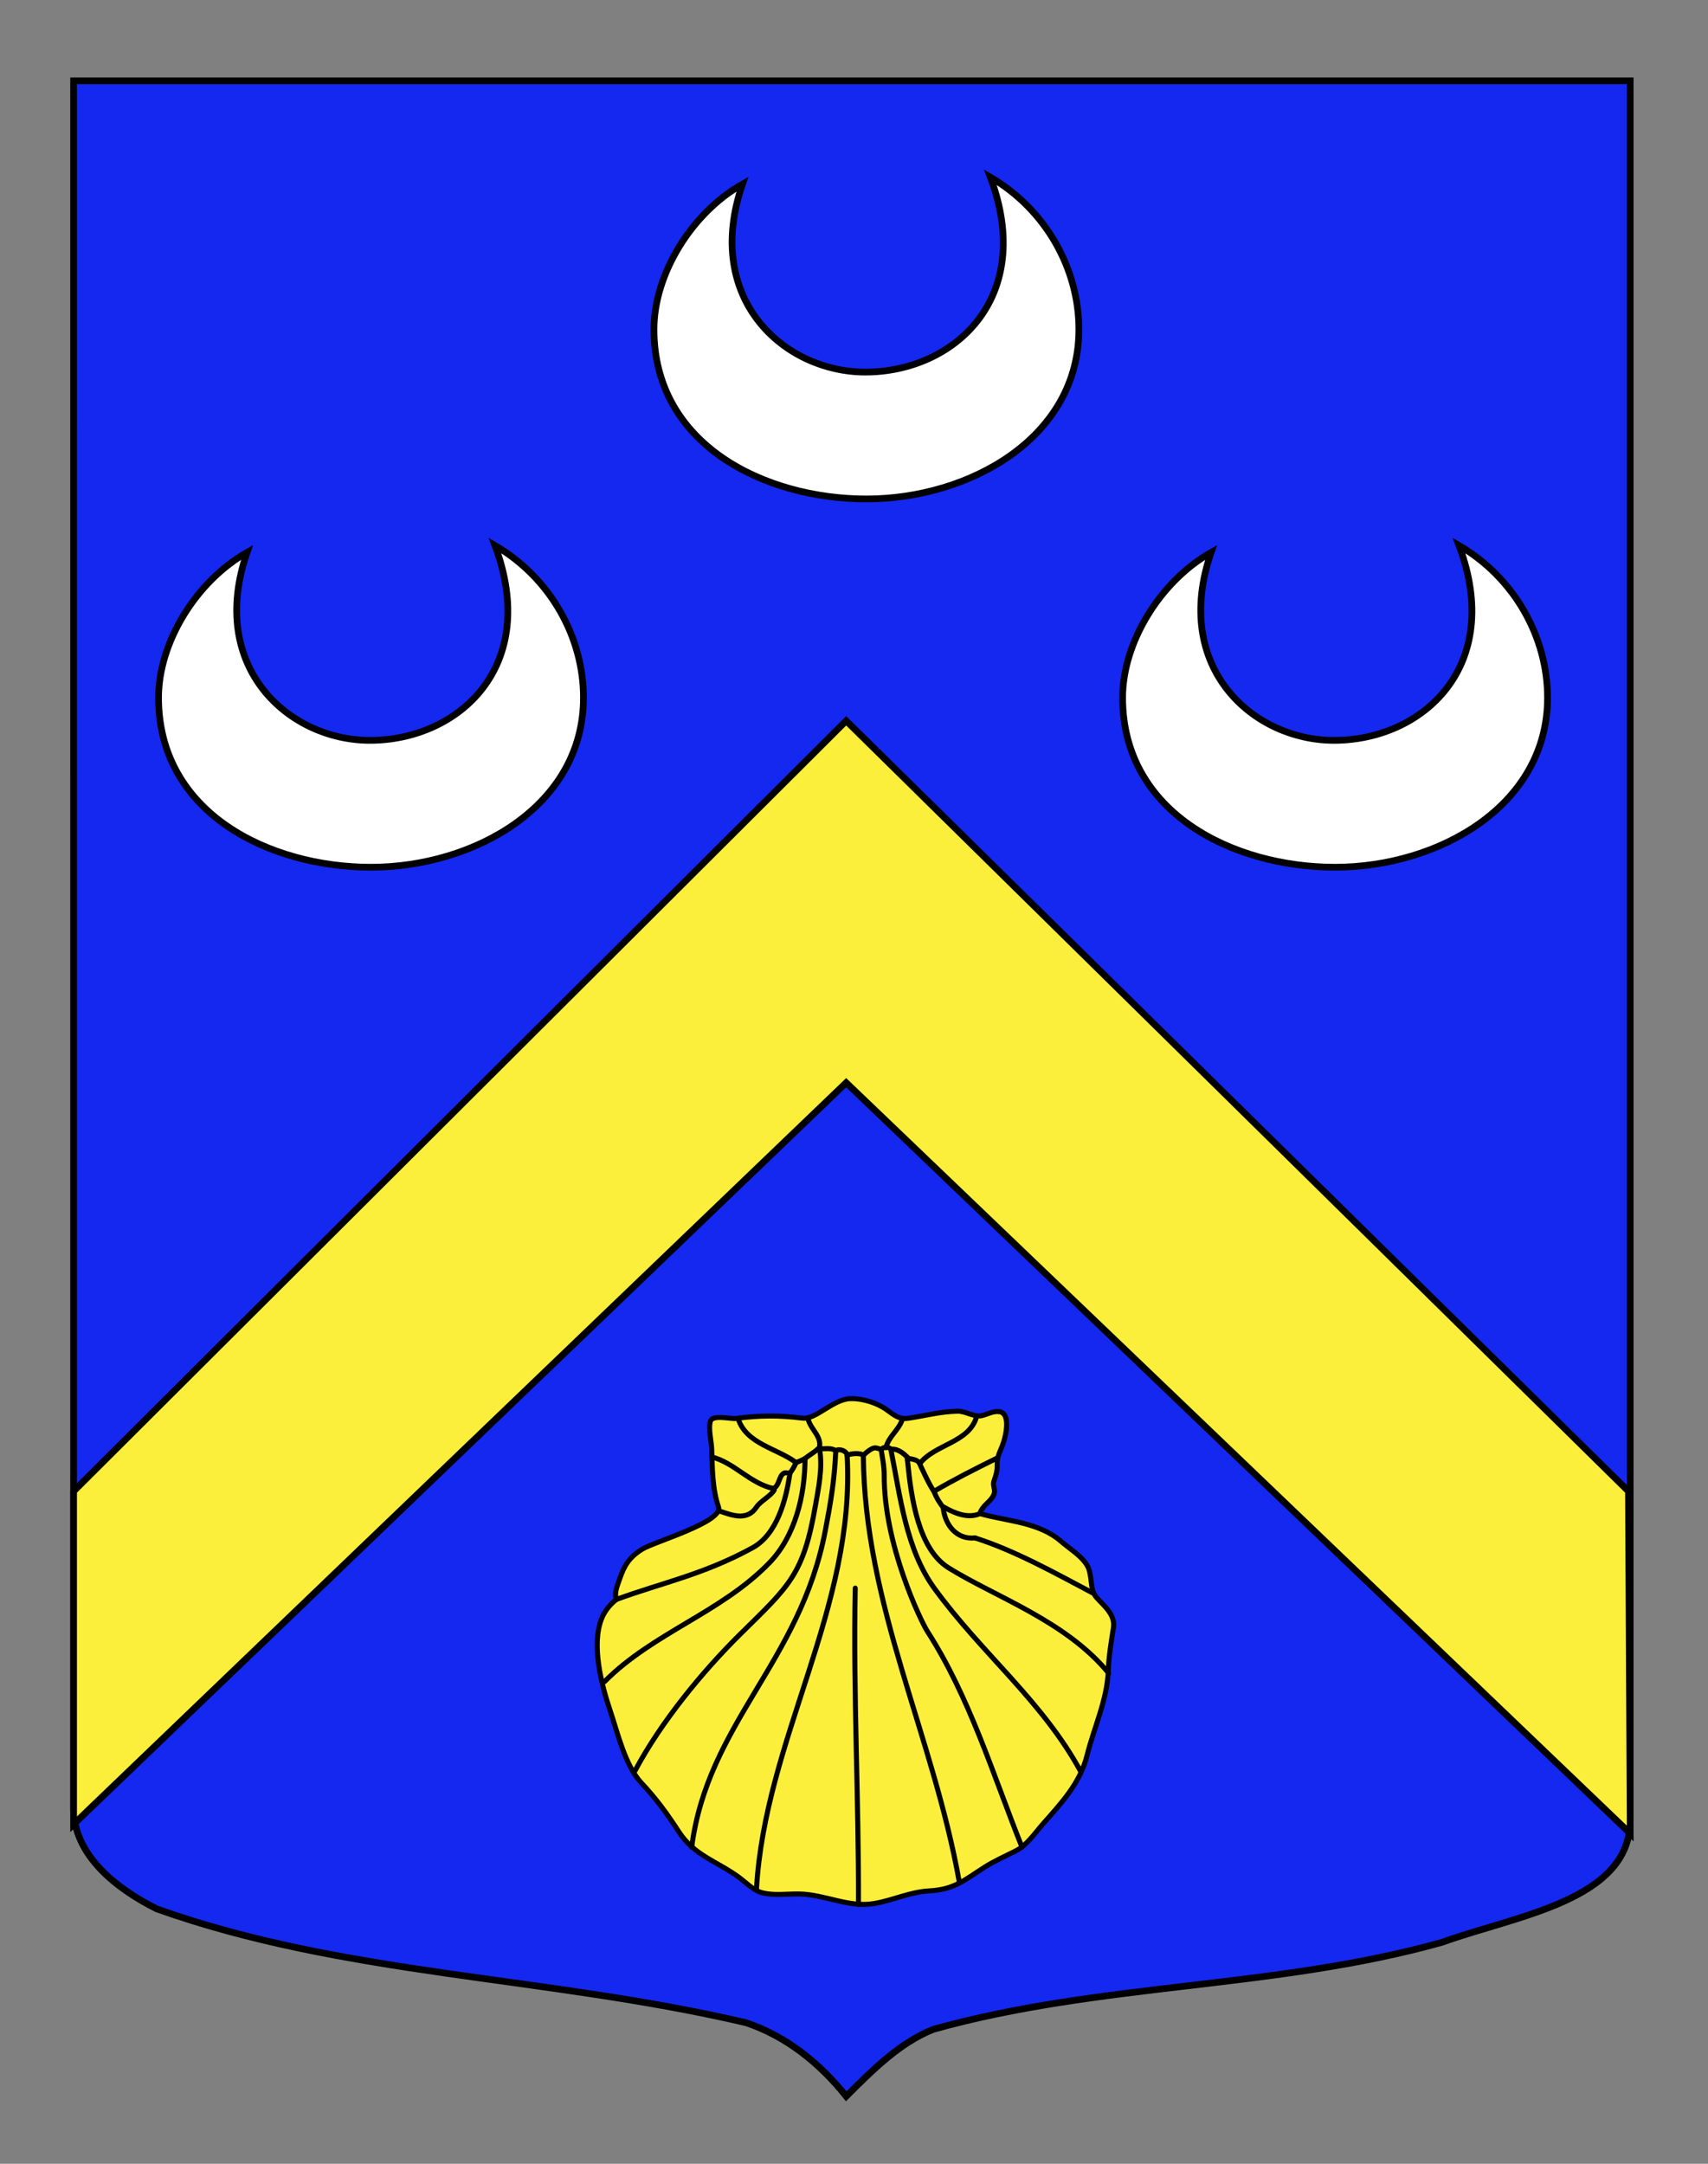
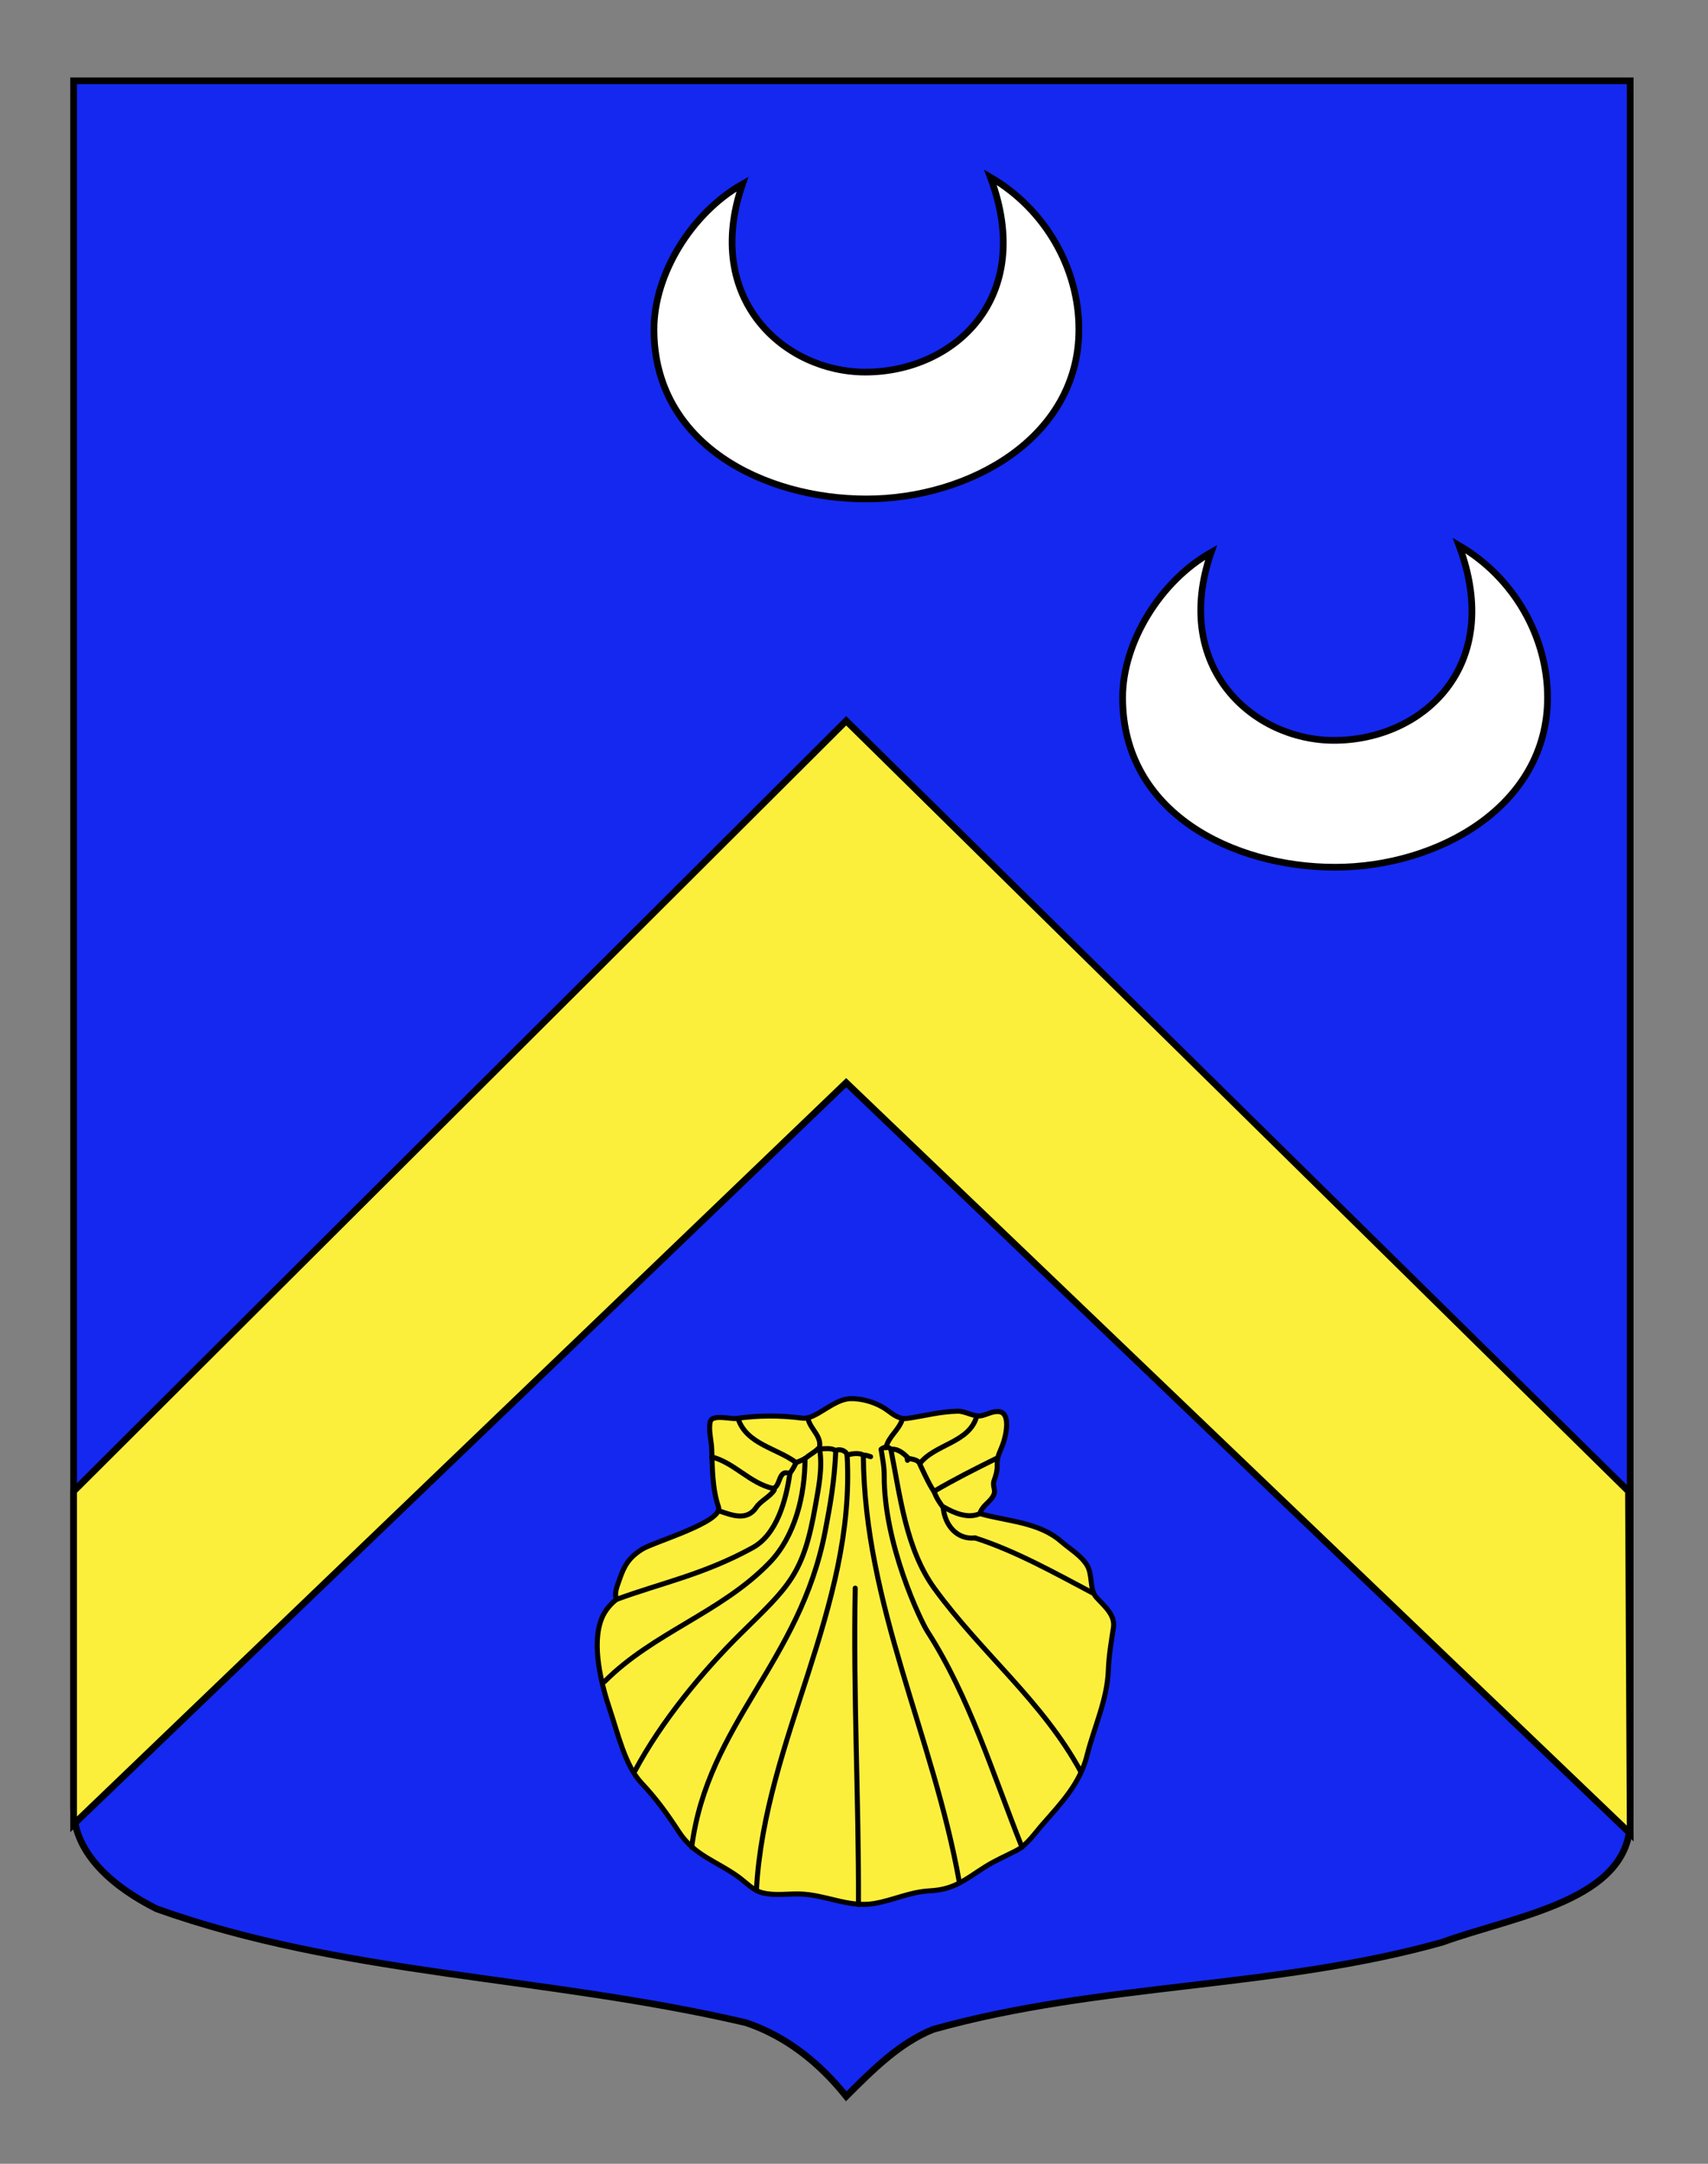
<svg xmlns="http://www.w3.org/2000/svg" version="1.1" id="Calque_1" x="0px" y="0px" width="255.118px" height="323.148px" viewBox="0 0 255.118 323.148" enable-background="new 0 0 255.118 323.148" xml:space="preserve">
  <rect x="0" y="0" width="255.118" height="323.148" fill="#808080" stroke="none" />
  <path fill="#1428F0" stroke="#000000" d="M10.994,12.075c78,0,154.504,0,232.504,0c0,135.583,0,149.083,0,259.75  c0,12.043-17.099,14.25-28.1,18.25c-25,7-51,6-76,12.999c-5,2-9,6-13,10c-4-5-9-9-15-11c-30-6.999-60-6.999-88-16.999  c-6-3-12.406-8-12.406-15C10.994,246.533,10.994,148.45,10.994,12.075z" />
  <g>
    <g>
      <polygon fill="#FCEF3C" stroke="#000000" points="243.239,222.714 126.39,107.648 10.994,222.714 10.994,272.451 126.39,161.697     243.5,273.828   " />
    </g>
  </g>
  <path fill="#FFFFFF" stroke="#000000" d="M97.681,49.198c0,17.223,16.529,25.318,31.735,25.318c15.372,0,31.734-9.128,31.734-25.318  c0-9.064-4.958-17.914-13.222-22.735c6.775,18.084-5.456,29.108-18.68,29.108c-12.065,0-24.296-10.85-18.346-28.075  C103.301,31.803,97.681,40.93,97.681,49.198z" />
-   <path fill="#FFFFFF" stroke="#000000" d="M23.681,104.198c0,17.223,16.529,25.318,31.735,25.318  c15.372,0,31.734-9.128,31.734-25.318c0-9.064-4.958-17.914-13.222-22.735c6.775,18.084-5.456,29.108-18.68,29.108  c-12.065,0-24.296-10.85-18.346-28.075C29.301,86.803,23.681,95.93,23.681,104.198z" />
  <path fill="#FFFFFF" stroke="#000000" d="M167.681,104.198c0,17.223,16.528,25.318,31.735,25.318  c15.372,0,31.734-9.128,31.734-25.318c0-9.064-4.958-17.914-13.222-22.735c6.775,18.084-5.456,29.108-18.68,29.108  c-12.065,0-24.296-10.85-18.346-28.075C173.301,86.803,167.681,95.93,167.681,104.198z" />
  <g id="Coquille">
    <path fill="#FCEF3C" stroke="#000000" stroke-width="0.75" stroke-linecap="round" d="M148.393,223.332   c0.43-0.856-0.219-1.355,0.086-2.203c0.266-0.74,0.495-1.461,0.464-2.262c-0.058-1.499,0.493-2.05,0.963-3.509   c0.35-1.083,1.099-4.409-0.751-4.544c-0.9-0.066-1.651,0.4-2.497,0.605c-1.14,0.274-2.425-0.689-3.617-0.663   c-2.672,0.06-4.838,0.681-7.414,1.062c-1.325,0.198-2.148-0.52-3.16-1.255c-1.477-1.071-3.619-1.724-5.43-1.681   c-2.604,0.064-5.177,3.167-7.178,2.912c-3.471-0.439-6.491-0.421-9.933,0.051c-0.771,0.104-3.493-0.629-3.819,0.416   c-0.334,1.078,0.158,2.984,0.196,4.098c0.094,2.832,0.082,5.989,1.015,8.689c0.775,2.248-9.656,5.215-11.422,6.33   c-1.938,1.222-2.671,2.443-3.371,4.525c-0.324,0.962-0.799,1.918-0.459,2.969c-0.94,0.744-1.724,1.688-2.181,2.807   c-1.59,3.889-0.068,9.891,1.223,13.705c1.134,3.347,2.247,8.275,4.688,10.881c2.264,2.416,3.803,4.547,5.613,7.323   c2.307,3.538,5.743,4.417,8.94,6.762c1.058,0.776,2.154,1.966,3.457,2.312c1.802,0.481,3.76,0.154,5.596,0.192   c3.865,0.081,7.306,2.069,11.142,1.43c2.905-0.484,5.271-1.723,8.297-1.893c3.71-0.207,5.17-1.59,8.272-3.565   c1.488-0.948,3.121-1.642,4.685-2.45c1.608-0.833,2.765-2.591,3.946-3.934c2.836-3.227,5.58-6.109,6.627-10.295   c1.056-4.218,3.018-8.295,3.175-12.693c0.078-2.178,0.431-4.213,0.763-6.356c0.302-1.958-1.405-3.255-2.569-4.563   c-1.031-1.16-0.507-3.357-1.379-4.78c-0.893-1.46-2.594-2.446-3.867-3.554c-3.336-2.904-8.07-2.994-12.13-4.146   C146.722,224.811,147.852,224.406,148.393,223.332C148.665,222.791,147.88,224.348,148.393,223.332z" />
    <g id="Nervures_bas">
      <path fill="#FCEF3C" stroke="#000000" stroke-width="0.75" stroke-linecap="round" d="M103.313,275.878    c2.396-18.528,16.197-27.646,19.948-47.232c0.746-3.896,1.38-7.362,1.579-12.024" />
      <path fill="#FCEF3C" stroke="#000000" stroke-width="0.75" stroke-linecap="round" d="M112.988,282.167    c1.259-22.443,14.817-41.975,13.545-64.82" />
      <path fill="#FCEF3C" stroke="#000000" stroke-width="0.75" stroke-linecap="round" d="M152.655,275.878    c-4.332-10.831-7.838-22.456-14.135-32.241c-0.961-1.492-6.501-12.982-6.45-23.291c0.007-1.376-0.273-2.617-0.458-3.887" />
      <path fill="#FCEF3C" stroke="#000000" stroke-width="0.75" stroke-linecap="round" d="M161.431,264.588    c-5.679-10.479-14.754-17.604-21.832-27.322c-4.291-5.893-5.129-13.771-6.536-20.807" />
-       <path fill="#FCEF3C" stroke="#000000" stroke-width="0.75" stroke-linecap="round" d="M165.594,249.877    c-6.351-7.768-16.94-11.39-23.896-15.715c-4.493-2.793-5.596-10.336-6.152-16.068" />
      <path fill="#FCEF3C" stroke="#000000" stroke-width="0.75" stroke-linecap="round" d="M94.849,264.459    c3.888-7.324,10.154-14.918,15.763-20.451c7.276-7.18,9.396-8.787,11.198-19.23c0.415-2.409,1.1-5.473,0.611-8.396" />
      <path fill="#FCEF3C" stroke="#000000" stroke-width="0.75" stroke-linecap="round" d="M128.226,284.433    c0.056-15.87-0.798-31.351-0.484-47.252" />
      <path fill="#FCEF3C" stroke="#000000" stroke-width="0.75" stroke-linecap="round" d="M143.29,281.089    c-3.88-21.842-14.175-41.345-14.339-63.741" />
      <path fill="#FCEF3C" stroke="#000000" stroke-width="0.75" stroke-linecap="round" d="M90.298,251.141    c7.272-7.313,17.409-10.296,24.626-17.744c3.823-3.947,5.314-10.03,5.319-15.566" />
      <path fill="#FCEF3C" stroke="#000000" stroke-width="0.75" stroke-linecap="round" d="M163.215,237.905    c-5.563-2.935-11.531-6.294-17.575-8.223" />
      <path fill="#FCEF3C" stroke="#000000" stroke-width="0.75" stroke-linecap="round" d="M145.64,229.682    c-2.75,0.289-4.52-1.938-4.764-4.553" />
      <path fill="#FCEF3C" stroke="#000000" stroke-width="0.75" stroke-linecap="round" d="M92.066,238.873    c6.701-2.476,13.022-3.702,20.362-7.735c3.623-1.991,4.998-7.137,5.558-11.13" />
    </g>
    <g id="Nervures_haut">
      <path fill="#FCEF3C" stroke="#000000" stroke-width="0.75" stroke-linecap="round" d="M124.839,216.621    c0.669-0.313,1.651,0.109,1.693,0.726" />
      <path fill="#FCEF3C" stroke="#000000" stroke-width="0.75" stroke-linecap="round" d="M126.533,217.347    c0.473-0.269,1.985-0.419,2.419,0" />
      <path fill="#FCEF3C" stroke="#000000" stroke-width="0.75" stroke-linecap="round" d="M122.421,216.379    c0.653,0.012,1.832-0.192,2.347,0.261" />
      <path fill="#FCEF3C" stroke="#000000" stroke-width="0.75" stroke-linecap="round" d="M133.173,216.444    c0.998-0.121,1.959,0.789,2.309,1.145" />
      <path fill="#FCEF3C" stroke="#000000" stroke-width="0.75" stroke-linecap="round" d="M137.368,218.604    c2.269-2.957,7.408-3.109,8.514-7.062" />
-       <path fill="#FCEF3C" stroke="#000000" stroke-width="0.75" stroke-linecap="round" d="M137.901,219.887" />
      <path fill="#FCEF3C" stroke="#000000" stroke-width="0.75" stroke-linecap="round" d="M120.244,217.83    c0.616-0.523,1.344-0.895,1.936-1.451" />
-       <path fill="#FCEF3C" stroke="#000000" stroke-width="0.75" stroke-linecap="round" d="M128.952,217.347    c0.437-0.438,1.123-0.991,1.572-1.089c0.411-0.09,0.764,0.129,1.087,0.201" />
+       <path fill="#FCEF3C" stroke="#000000" stroke-width="0.75" stroke-linecap="round" d="M128.952,217.347    c0.411-0.09,0.764,0.129,1.087,0.201" />
      <path fill="#FCEF3C" stroke="#000000" stroke-width="0.75" stroke-linecap="round" d="M131.611,216.459    c0.429-0.409,1.019-0.453,1.472-0.03" />
      <path fill="#FCEF3C" stroke="#000000" stroke-width="0.75" stroke-linecap="round" d="M117.987,220.008    c0.367-0.455,0.633-0.965,0.927-1.572" />
      <path fill="#FCEF3C" stroke="#000000" stroke-width="0.75" stroke-linecap="round" d="M118.914,218.436    c-2.85-2.154-7.43-2.748-8.667-6.57" />
      <path fill="#FCEF3C" stroke="#000000" stroke-width="0.75" stroke-linecap="round" d="M122.179,216.379    c0.057-0.011,0.114-0.023,0.172-0.035" />
      <path fill="#FCEF3C" stroke="#000000" stroke-width="0.75" stroke-linecap="round" d="M122.351,216.344    c0.514-1.721-1.198-2.795-1.623-4.318" />
      <path fill="#FCEF3C" stroke="#000000" stroke-width="0.75" stroke-linecap="round" d="M134.756,212.027    c-0.516,1.579-2.087,2.554-2.418,4.192" />
      <path fill="#FCEF3C" stroke="#000000" stroke-width="0.75" stroke-linecap="round" d="M134.272,216.379" />
      <path fill="#FCEF3C" stroke="#000000" stroke-width="0.75" stroke-linecap="round" d="M133.063,216.459" />
      <path fill="#FCEF3C" stroke="#000000" stroke-width="0.75" stroke-linecap="round" d="M135.623,217.789    c0.85,0.18,1.481,0.227,1.745,0.815c0,0,1.471,3.29,2.14,4.121" />
      <path fill="#FCEF3C" stroke="#000000" stroke-width="0.75" stroke-linecap="round" d="M139.508,222.725    c3.013-1.77,6.176-3.367,9.275-4.895" />
      <path fill="#FCEF3C" stroke="#000000" stroke-width="0.75" stroke-linecap="round" d="M135.547,218.094    c-0.037-0.172-0.052-0.339-0.066-0.505" />
      <path fill="#FCEF3C" stroke="#000000" stroke-width="0.75" stroke-linecap="round" d="M122.421,216.379    c-0.024-0.011-0.048-0.023-0.07-0.035" />
      <path fill="#FCEF3C" stroke="#000000" stroke-width="0.75" stroke-linecap="round" d="M115.527,222.305    c-3.477-0.736-5.903-3.91-9.23-4.716" />
      <line fill="#FCEF3C" stroke="#000000" stroke-width="0.75" stroke-linecap="round" x1="120.244" y1="217.83" x2="120.244" y2="217.83" />
      <path fill="#FCEF3C" stroke="#000000" stroke-width="0.75" stroke-linecap="round" d="M120.244,217.83    c-0.584,0.307-0.911,0.421-1.33,0.605" />
      <path fill="#FCEF3C" stroke="#000000" stroke-width="0.75" stroke-linecap="round" d="M140.876,225.129    c-0.47-0.636-0.986-1.348-1.368-2.404" />
      <path fill="#FCEF3C" stroke="#000000" stroke-width="0.75" stroke-linecap="round" d="M117.987,220.008    c-0.382,0-0.668-0.119-0.888,0c-0.812,0.438-0.633,1.836-1.572,2.298" />
      <path fill="#FCEF3C" stroke="#000000" stroke-width="0.75" stroke-linecap="round" d="M115.651,222.511    c-0.564,0.968-2.057,1.653-2.663,2.576c-1.409,2.14-3.731,1.179-5.441,0.604" />
      <path fill="#FCEF3C" stroke="#000000" stroke-width="0.75" stroke-linecap="round" d="M146.365,226.055    c-1.804,0.801-3.876-0.105-5.355-0.963" />
    </g>
  </g>
</svg>